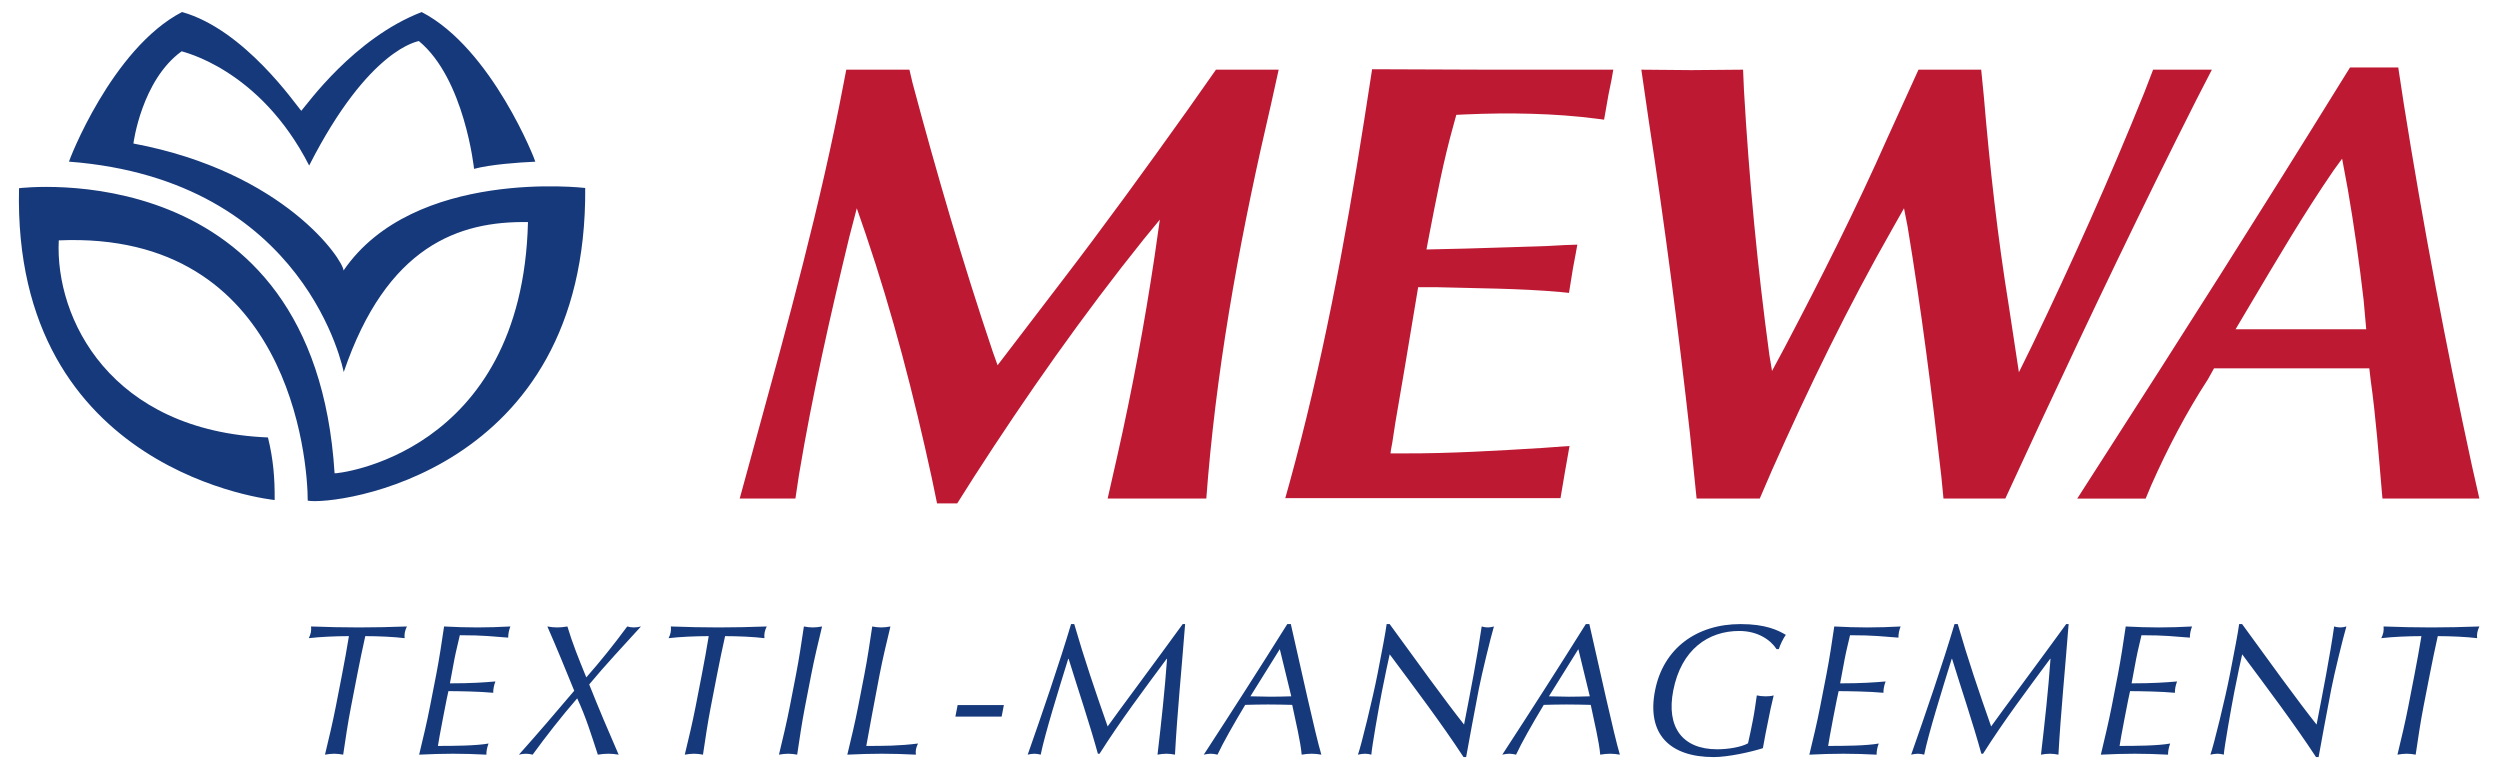
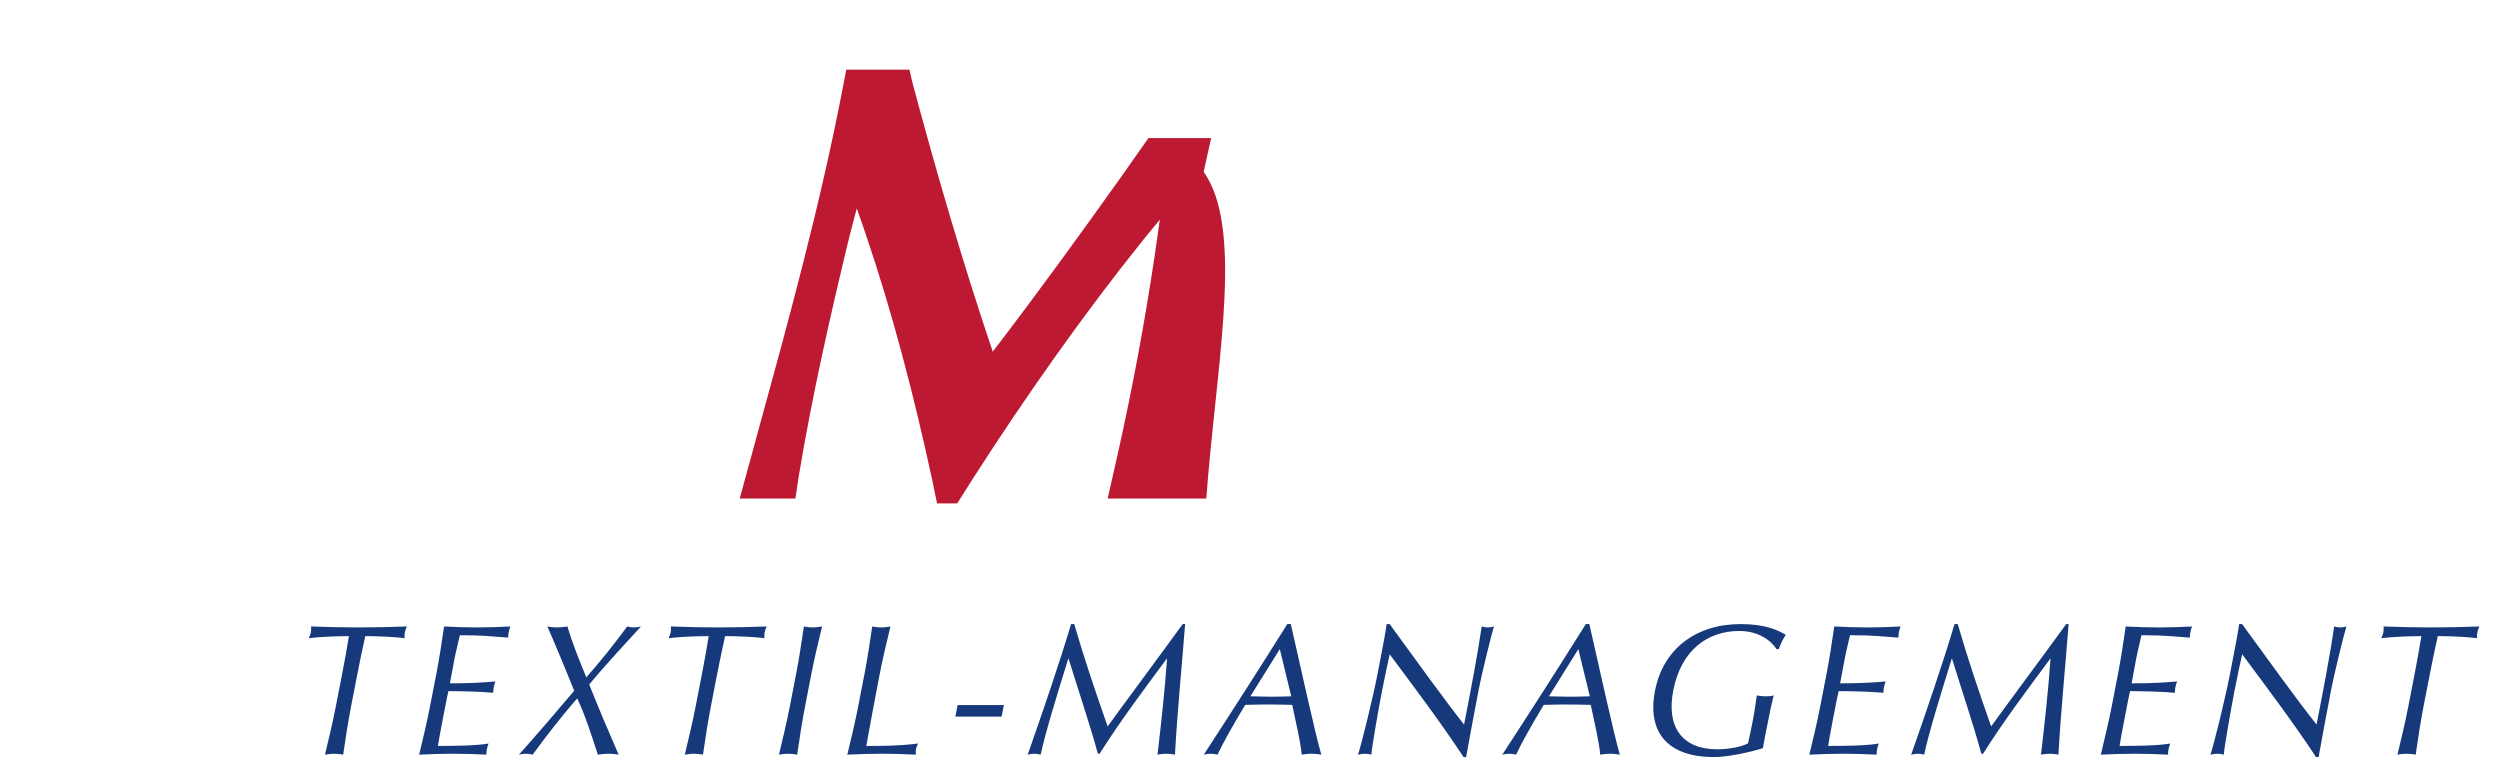
<svg xmlns="http://www.w3.org/2000/svg" version="1.1" width="120" height="37" id="svg6703" viewBox="0 0 716 222">
  <defs id="defs6705">
    <clipPath id="clipPath6151">
-       <path d="m 1153.303,69.209 -127.621,0 0,-38.644 127.621,0 0,38.644 z" id="path6153" />
-     </clipPath>
+       </clipPath>
  </defs>
  <g transform="translate(-14.522,-368.989)" id="layer1">
    <g transform="matrix(4.442,0,0,4.442,-1772.577,-2265.757)" id="g6748">
      <g transform="matrix(1.25,0,0,-1.25,-879.009,680.435)" id="g6147">
        <g clip-path="url(#clipPath6151)" id="g6149">
          <g transform="translate(1040.738,61.247)" id="g6155">
-             <path d="M 0,0 C -2.583,5.061 -6.622,5.907 -6.615,5.925 -8.7,4.42 -9.12,1.131 -9.116,1.142 c 7.86,-1.48 10.893,-6.063 10.898,-6.588 3.651,5.34 12.536,4.282 12.536,4.282 0.116,-14.852 -13.002,-16.485 -14.393,-16.218 0,2.067 -0.898,14.02 -12.913,13.5 -0.201,-4.048 2.676,-9.888 10.85,-10.222 0.282,-1.146 0.357,-2.129 0.348,-3.246 0,0 -13.62,1.351 -13.259,16.174 0,0 15.323,1.924 16.367,-14.787 0.007,-0.046 9.735,0.907 10.031,13.029 -3.578,0.062 -7.326,-1.228 -9.557,-7.781 0,0 -1.878,9.971 -14.248,10.916 -0.029,0.001 2.214,5.871 5.861,7.761 C -3.349,7.053 -0.686,3.141 -0.41,2.837 -0.123,3.152 2.32,6.607 5.836,7.96 9.484,6.071 11.758,0.2 11.73,0.199 10.861,0.162 9.393,0.054 8.552,-0.173 8.556,-0.184 8.064,4.499 5.689,6.457 5.696,6.44 3.128,6.15 0,0" id="path6157" style="fill:#16397b;fill-opacity:1;fill-rule:nonzero;stroke:none" />
-           </g>
+             </g>
        </g>
      </g>
      <g transform="matrix(1.25,0,0,-1.25,485.2,625.44)" id="g6159">
-         <path d="m 0,0 0.204,0.728 c 1.708,6.2 2.896,12.53 3.89,18.879 l 0.41,2.639 6.027,-0.023 6.482,0 L 16.922,21.7 16.764,20.926 16.536,19.63 16.195,19.675 C 13.961,19.967 11.597,20 9.348,19.903 L 8.871,19.88 8.734,19.38 C 8.199,17.489 7.836,15.552 7.461,13.625 l -0.137,-0.728 2.024,0.046 2.23,0.068 2.07,0.068 0.841,0.046 0.66,0.022 -0.091,-0.5 -0.137,-0.728 -0.205,-1.274 -0.455,0.046 c -2.119,0.19 -4.33,0.189 -6.46,0.25 l -0.909,0 L 6.21,6.847 5.709,3.912 5.549,2.866 5.481,2.502 5.458,2.32 l 0.706,0 c 2.388,-0.008 4.804,0.138 7.188,0.284 L 14.744,2.705 14.503,1.343 14.276,0 0,0" id="path6161" style="fill:#bd1933;fill-opacity:1;fill-rule:nonzero;stroke:none" />
-       </g>
+         </g>
      <g transform="matrix(1.25,0,0,-1.25,449.828,625.469)" id="g6163">
-         <path d="m 0,0 0.796,2.911 c 1.692,6.159 3.402,12.35 4.595,18.63 l 0.136,0.705 3.276,0 0.159,-0.682 c 1.252,-4.685 2.613,-9.348 4.162,-13.944 l 0.251,-0.705 3.252,4.254 c 2.253,2.937 4.471,5.991 6.619,9.007 l 1.456,2.07 3.253,0 -0.387,-1.752 C 26.075,14.112 24.858,7.673 24.293,1.138 L 24.202,0 l -5.118,0 0.5,2.206 c 0.783,3.484 1.403,6.821 1.934,10.35 l 0.273,1.911 -0.842,-1.024 C 17.786,9.497 14.883,5.367 12.146,1.115 l -0.864,-1.365 -1.046,0 -0.273,1.319 C 9.027,5.367 7.945,9.573 6.528,13.739 L 6.073,15.058 5.687,13.58 C 4.694,9.471 3.764,5.376 3.07,1.206 L 2.889,0 0,0" id="path6165" style="fill:#bd1933;fill-opacity:1;fill-rule:nonzero;stroke:none" />
+         <path d="m 0,0 0.796,2.911 c 1.692,6.159 3.402,12.35 4.595,18.63 l 0.136,0.705 3.276,0 0.159,-0.682 c 1.252,-4.685 2.613,-9.348 4.162,-13.944 c 2.253,2.937 4.471,5.991 6.619,9.007 l 1.456,2.07 3.253,0 -0.387,-1.752 C 26.075,14.112 24.858,7.673 24.293,1.138 L 24.202,0 l -5.118,0 0.5,2.206 c 0.783,3.484 1.403,6.821 1.934,10.35 l 0.273,1.911 -0.842,-1.024 C 17.786,9.497 14.883,5.367 12.146,1.115 l -0.864,-1.365 -1.046,0 -0.273,1.319 C 9.027,5.367 7.945,9.573 6.528,13.739 L 6.073,15.058 5.687,13.58 C 4.694,9.471 3.764,5.376 3.07,1.206 L 2.889,0 0,0" id="path6165" style="fill:#bd1933;fill-opacity:1;fill-rule:nonzero;stroke:none" />
      </g>
      <g transform="matrix(1.25,0,0,-1.25,511.868,625.469)" id="g6167">
-         <path d="M 0,0 -0.341,3.344 C -0.945,8.76 -1.654,14.199 -2.48,19.584 l -0.386,2.662 2.593,-0.023 2.684,0.023 0.046,-1.069 C 2.721,16.583 3.156,11.998 3.776,7.439 l 0.137,-0.82 0.659,1.229 c 1.886,3.584 3.68,7.143 5.323,10.849 l 1.615,3.549 3.252,0 0.137,-1.388 c 0.309,-3.649 0.709,-7.255 1.297,-10.872 l 0.522,-3.435 0.683,1.388 c 2.082,4.329 4.027,8.669 5.823,13.124 l 0.455,1.183 3.048,0 -0.819,-1.592 C 23.125,15.15 20.464,9.568 17.855,3.981 L 16.013,0 12.806,0 12.693,1.16 c -0.489,4.345 -1.037,8.649 -1.752,12.965 l -0.183,0.933 -0.591,-1.046 C 7.835,9.922 5.826,5.777 3.913,1.478 L 3.276,0 0,0" id="path6169" style="fill:#bd1933;fill-opacity:1;fill-rule:nonzero;stroke:none" />
-       </g>
+         </g>
      <g transform="matrix(1.25,0,0,-1.25,546.812,614.494)" id="g6171">
-         <path d="M 0,0 6.778,0 6.642,1.525 C 6.421,3.443 6.151,5.353 5.823,7.256 L 5.527,8.849 5.095,8.257 C 3.505,5.939 2.16,3.637 0.728,1.229 L 0,0 z m -8.211,-8.78 1.182,1.843 c 4.2,6.525 8.36,13.076 12.442,19.675 l 0.524,0.842 2.502,0 0.295,-1.934 C 9.732,5.383 10.916,-0.875 12.26,-7.073 l 0.386,-1.707 -5.026,0 -0.023,0.251 c -0.171,1.973 -0.315,3.952 -0.591,5.914 l -0.068,0.591 -8.053,0 -0.318,-0.569 C -2.568,-4.34 -3.522,-6.17 -4.367,-8.074 l -0.296,-0.706 -3.548,0" id="path6173" style="fill:#bd1933;fill-opacity:1;fill-rule:evenodd;stroke:none" />
-       </g>
+         </g>
      <g transform="matrix(1.25,0,0,-1.25,423.64,638.954)" id="g6175">
        <path d="m 0,0 c -0.161,-0.828 -0.362,-1.666 -0.561,-2.495 0.169,0.029 0.327,0.048 0.481,0.048 0.154,0 0.305,-0.019 0.463,-0.048 C 0.505,-1.666 0.629,-0.828 0.791,0 L 1.113,1.658 C 1.242,2.322 1.381,2.988 1.529,3.653 2.194,3.653 3.044,3.615 3.57,3.547 3.56,3.642 3.561,3.749 3.58,3.845 3.601,3.95 3.638,4.047 3.688,4.154 2.854,4.124 2.022,4.104 1.193,4.104 c -0.828,0 -1.654,0.02 -2.476,0.05 C -1.275,4.047 -1.274,3.95 -1.292,3.854 -1.313,3.749 -1.354,3.642 -1.4,3.547 -0.848,3.615 0.016,3.653 0.681,3.653 0.572,2.988 0.453,2.322 0.323,1.658 L 0,0 z m 4.887,0.011 c -0.16,-0.829 -0.363,-1.668 -0.564,-2.506 0.594,0.029 1.176,0.048 1.763,0.048 0.588,0 1.163,-0.019 1.726,-0.048 -0.003,0.087 0.007,0.193 0.024,0.279 0.017,0.087 0.052,0.212 0.087,0.299 -0.63,-0.115 -1.767,-0.125 -2.626,-0.125 0.038,0.24 0.12,0.713 0.263,1.445 C 5.739,0.327 5.786,0.569 5.841,0.8 6.304,0.8 7.513,0.781 8.165,0.714 8.164,0.81 8.174,0.905 8.192,1.003 8.211,1.099 8.241,1.204 8.279,1.302 7.701,1.253 7.057,1.204 5.919,1.204 5.966,1.445 6.059,1.976 6.156,2.476 6.249,2.949 6.344,3.287 6.433,3.7 7.687,3.7 8.146,3.632 8.942,3.575 8.942,3.671 8.951,3.768 8.97,3.864 8.989,3.96 9.017,4.056 9.055,4.154 8.481,4.124 7.908,4.104 7.331,4.104 6.753,4.104 6.188,4.124 5.616,4.154 5.495,3.334 5.371,2.497 5.21,1.667 L 4.887,0.011 z m 8.106,1.502 c -0.398,0.974 -0.724,1.782 -0.98,2.641 -0.179,-0.03 -0.355,-0.05 -0.53,-0.05 -0.172,0 -0.342,0.02 -0.51,0.05 0.487,-1.11 0.944,-2.227 1.394,-3.334 -0.938,-1.109 -1.897,-2.226 -2.869,-3.315 0.121,0.029 0.249,0.048 0.365,0.048 0.115,0 0.237,-0.019 0.347,-0.048 0.71,0.974 1.467,1.946 2.311,2.92 0.457,-0.974 0.749,-1.946 1.071,-2.92 0.188,0.029 0.366,0.048 0.549,0.048 0.183,0 0.353,-0.019 0.53,-0.048 -0.526,1.204 -1.042,2.42 -1.527,3.642 0.855,1.03 1.765,1.994 2.685,3.007 -0.122,-0.03 -0.25,-0.05 -0.367,-0.05 -0.115,0 -0.237,0.02 -0.346,0.05 C 14.382,3.161 13.76,2.389 12.993,1.513 M 18.663,0 c -0.161,-0.828 -0.362,-1.666 -0.562,-2.495 0.169,0.029 0.327,0.048 0.482,0.048 0.154,0 0.304,-0.019 0.462,-0.048 0.123,0.829 0.247,1.667 0.408,2.495 l 0.322,1.658 c 0.13,0.664 0.268,1.33 0.417,1.995 0.664,0 1.515,-0.038 2.041,-0.106 -0.01,0.095 -0.009,0.202 0.01,0.298 0.021,0.105 0.058,0.202 0.108,0.309 -0.834,-0.03 -1.667,-0.05 -2.495,-0.05 -0.829,0 -1.653,0.02 -2.477,0.05 C 17.388,4.047 17.388,3.95 17.37,3.854 17.35,3.749 17.31,3.642 17.262,3.547 17.814,3.615 18.679,3.653 19.343,3.653 19.235,2.988 19.114,2.322 18.985,1.658 L 18.663,0 z m 4.885,0 c -0.161,-0.828 -0.362,-1.666 -0.562,-2.495 0.17,0.029 0.327,0.048 0.481,0.048 0.155,0 0.304,-0.019 0.464,-0.048 0.123,0.829 0.246,1.667 0.407,2.495 l 0.322,1.658 c 0.161,0.829 0.363,1.666 0.562,2.496 -0.169,-0.03 -0.327,-0.05 -0.481,-0.05 -0.154,0 -0.305,0.02 -0.462,0.05 C 24.156,3.324 24.031,2.487 23.87,1.658 L 23.548,0 z m 3.546,0 c -0.161,-0.828 -0.362,-1.666 -0.562,-2.495 0.603,0.029 1.194,0.048 1.791,0.048 0.588,0 1.182,-0.019 1.765,-0.048 -0.011,0.096 -0.013,0.193 0.007,0.289 0.019,0.097 0.056,0.194 0.104,0.289 -0.987,-0.125 -1.779,-0.125 -2.683,-0.125 0.174,0.944 0.375,2.081 0.69,3.7 0.161,0.829 0.362,1.666 0.562,2.496 -0.169,-0.03 -0.327,-0.05 -0.481,-0.05 -0.155,0 -0.304,0.02 -0.463,0.05 C 27.701,3.324 27.577,2.487 27.416,1.658 L 27.094,0 z m 5.043,-0.521 2.399,0 0.116,0.598 -2.399,0 -0.116,-0.598 z m 6.001,4.799 c -0.61,-2.043 -1.5,-4.642 -2.25,-6.773 0.12,0.029 0.23,0.048 0.346,0.048 0.115,0 0.217,-0.019 0.328,-0.048 0.222,1.089 0.935,3.382 1.428,4.971 l 0.02,0 c 0.514,-1.666 1.078,-3.323 1.518,-4.923 l 0.088,0 c 1.098,1.734 2.291,3.314 3.48,4.923 l 0.02,0 c -0.119,-1.648 -0.293,-3.247 -0.495,-4.971 0.161,0.029 0.308,0.048 0.463,0.048 0.154,0 0.295,-0.019 0.443,-0.048 0.12,2.206 0.335,4.306 0.526,6.773 l -0.125,0 C 42.639,2.497 40.567,-0.279 40.035,-1.031 39.403,0.77 38.826,2.466 38.302,4.278 l -0.164,0 z m 11.215,0 c -1.424,-2.273 -2.863,-4.517 -4.332,-6.773 0.13,0.029 0.25,0.048 0.366,0.048 0.115,0 0.227,-0.019 0.346,-0.048 0.283,0.608 0.84,1.589 1.437,2.582 0.396,0.01 0.784,0.02 1.179,0.02 0.423,0 0.846,-0.01 1.259,-0.02 0.18,-0.858 0.435,-1.917 0.491,-2.582 0.178,0.029 0.345,0.048 0.518,0.048 0.174,0 0.334,-0.019 0.502,-0.048 -0.31,1.031 -1.073,4.54 -1.583,6.773 l -0.183,0 z m 0.206,-3.747 c -0.358,-0.01 -0.726,-0.02 -1.083,-0.02 -0.338,0 -0.7,0.02 -1.037,0.02 l 1.525,2.447 0.595,-2.447 z m 9.07,-3.151 c 0.074,0.434 0.47,2.562 0.661,3.545 0.146,0.753 0.613,2.66 0.78,3.229 -0.11,-0.03 -0.211,-0.05 -0.316,-0.05 -0.107,0 -0.218,0.02 -0.318,0.05 -0.214,-1.484 -0.577,-3.363 -0.914,-5.088 -0.943,1.185 -2.621,3.507 -3.86,5.212 l -0.156,0 C 54.451,3.845 54.27,2.911 54.034,1.695 c -0.248,-1.27 -0.852,-3.737 -1.017,-4.19 0.131,0.029 0.251,0.048 0.367,0.048 0.116,0 0.226,-0.019 0.328,-0.048 0.025,0.386 0.381,2.42 0.543,3.247 0.199,1.021 0.331,1.599 0.409,1.957 1.307,-1.755 2.701,-3.605 3.83,-5.329 l 0.135,0 z m 6.208,6.898 c -1.424,-2.273 -2.862,-4.517 -4.333,-6.773 0.131,0.029 0.251,0.048 0.367,0.048 0.114,0 0.227,-0.019 0.348,-0.048 0.281,0.608 0.838,1.589 1.436,2.582 0.396,0.01 0.783,0.02 1.179,0.02 0.425,0 0.846,-0.01 1.259,-0.02 0.178,-0.858 0.436,-1.917 0.491,-2.582 0.177,0.029 0.345,0.048 0.518,0.048 0.174,0 0.334,-0.019 0.501,-0.048 -0.31,1.031 -1.072,4.54 -1.583,6.773 l -0.183,0 z m 0.207,-3.747 c -0.359,-0.01 -0.727,-0.02 -1.083,-0.02 -0.338,0 -0.701,0.02 -1.038,0.02 l 1.526,2.447 0.595,-2.447 z m 9.802,2.447 c 0.076,0.24 0.237,0.569 0.365,0.741 -0.405,0.241 -1.046,0.559 -2.349,0.559 -2.282,0 -4.009,-1.263 -4.435,-3.45 -0.44,-2.253 0.755,-3.448 3.047,-3.448 0.752,0 1.96,0.27 2.547,0.462 0.051,0.261 0.094,0.531 0.144,0.78 0.201,1.04 0.341,1.666 0.416,1.957 -0.133,-0.04 -0.28,-0.048 -0.423,-0.048 -0.153,0 -0.334,0.019 -0.452,0.048 -0.06,-0.405 -0.12,-0.868 -0.211,-1.322 -0.074,-0.394 -0.16,-0.778 -0.245,-1.164 -0.365,-0.202 -1.051,-0.309 -1.599,-0.309 -1.814,0 -2.647,1.157 -2.28,3.044 0.415,2.141 1.824,3.093 3.424,3.093 0.972,0 1.631,-0.47 1.936,-0.943 l 0.115,0 z m 2.149,-2.967 c -0.16,-0.829 -0.362,-1.668 -0.564,-2.506 0.594,0.029 1.176,0.048 1.763,0.048 0.59,0 1.163,-0.019 1.726,-0.048 -0.002,0.087 0.007,0.193 0.025,0.279 0.017,0.087 0.049,0.212 0.086,0.299 -0.627,-0.115 -1.768,-0.125 -2.625,-0.125 0.038,0.24 0.119,0.713 0.261,1.445 0.181,0.924 0.228,1.166 0.283,1.397 0.462,0 1.672,-0.019 2.324,-0.086 -0.001,0.096 0.009,0.191 0.027,0.289 0.019,0.096 0.047,0.201 0.087,0.299 -0.579,-0.049 -1.222,-0.098 -2.36,-0.098 0.047,0.241 0.14,0.772 0.238,1.272 0.09,0.473 0.185,0.811 0.276,1.224 1.251,0 1.711,-0.068 2.51,-0.125 -0.001,0.096 0.009,0.193 0.027,0.289 0.018,0.096 0.047,0.192 0.086,0.29 -0.576,-0.03 -1.147,-0.05 -1.725,-0.05 -0.579,0 -1.145,0.02 -1.716,0.05 -0.12,-0.82 -0.245,-1.657 -0.406,-2.487 L 76.995,0.011 z m 6.966,4.267 c -0.608,-2.043 -1.498,-4.642 -2.249,-6.773 0.122,0.029 0.231,0.048 0.348,0.048 0.113,0 0.215,-0.019 0.327,-0.048 0.22,1.089 0.936,3.382 1.428,4.971 l 0.019,0 c 0.514,-1.666 1.078,-3.323 1.519,-4.923 l 0.087,0 c 1.098,1.734 2.292,3.314 3.48,4.923 l 0.019,0 c -0.116,-1.648 -0.293,-3.247 -0.494,-4.971 0.161,0.029 0.31,0.048 0.463,0.048 0.155,0 0.295,-0.019 0.443,-0.048 0.121,2.206 0.337,4.306 0.528,6.773 l -0.126,0 C 88.462,2.497 86.392,-0.279 85.86,-1.031 85.226,0.77 84.65,2.466 84.128,4.278 l -0.167,0 z m 8.154,-4.267 c -0.164,-0.829 -0.365,-1.668 -0.565,-2.506 0.593,0.029 1.174,0.048 1.763,0.048 0.585,0 1.159,-0.019 1.723,-0.048 -0.002,0.087 0.008,0.193 0.027,0.279 0.016,0.087 0.05,0.212 0.084,0.299 -0.628,-0.115 -1.767,-0.125 -2.625,-0.125 0.037,0.24 0.12,0.713 0.262,1.445 0.181,0.924 0.226,1.166 0.282,1.397 0.461,0 1.672,-0.019 2.326,-0.086 0,0.096 0.007,0.191 0.025,0.289 0.02,0.096 0.049,0.201 0.087,0.299 -0.578,-0.049 -1.223,-0.098 -2.359,-0.098 0.048,0.241 0.141,0.772 0.238,1.272 0.091,0.473 0.185,0.811 0.275,1.224 1.254,0 1.712,-0.068 2.511,-0.125 0,0.096 0.007,0.193 0.027,0.289 0.019,0.096 0.046,0.192 0.085,0.29 -0.575,-0.03 -1.147,-0.05 -1.725,-0.05 -0.578,0 -1.143,0.02 -1.715,0.05 -0.12,-0.82 -0.246,-1.657 -0.405,-2.487 L 92.115,0.011 z m 10.73,-2.631 c 0.074,0.434 0.469,2.562 0.661,3.545 0.145,0.753 0.612,2.66 0.78,3.229 -0.11,-0.03 -0.211,-0.05 -0.316,-0.05 -0.106,0 -0.219,0.02 -0.319,0.05 -0.21,-1.484 -0.576,-3.363 -0.911,-5.088 -0.946,1.185 -2.624,3.507 -3.863,5.212 l -0.154,0 C 98.669,3.845 98.486,2.911 98.25,1.695 c -0.246,-1.27 -0.852,-3.737 -1.017,-4.19 0.132,0.029 0.251,0.048 0.366,0.048 0.116,0 0.228,-0.019 0.328,-0.048 0.026,0.386 0.383,2.42 0.544,3.247 0.199,1.021 0.33,1.599 0.41,1.957 1.307,-1.755 2.699,-3.605 3.83,-5.329 l 0.134,0 z M 107.497,0 c -0.161,-0.828 -0.362,-1.666 -0.562,-2.495 0.171,0.029 0.329,0.048 0.483,0.048 0.154,0 0.302,-0.019 0.462,-0.048 0.122,0.829 0.246,1.667 0.406,2.495 l 0.324,1.658 c 0.128,0.664 0.269,1.33 0.416,1.995 0.664,0 1.516,-0.038 2.041,-0.106 -0.01,0.095 -0.009,0.202 0.011,0.298 0.019,0.105 0.058,0.202 0.107,0.309 -0.835,-0.03 -1.667,-0.05 -2.494,-0.05 -0.829,0 -1.654,0.02 -2.476,0.05 0.008,-0.107 0.008,-0.204 -0.01,-0.3 -0.02,-0.105 -0.061,-0.212 -0.109,-0.307 0.551,0.068 1.417,0.106 2.082,0.106 -0.11,-0.665 -0.23,-1.331 -0.359,-1.995 L 107.497,0" id="path6177" style="fill:#16397b;fill-opacity:1;fill-rule:nonzero;stroke:none" />
      </g>
    </g>
  </g>
</svg>